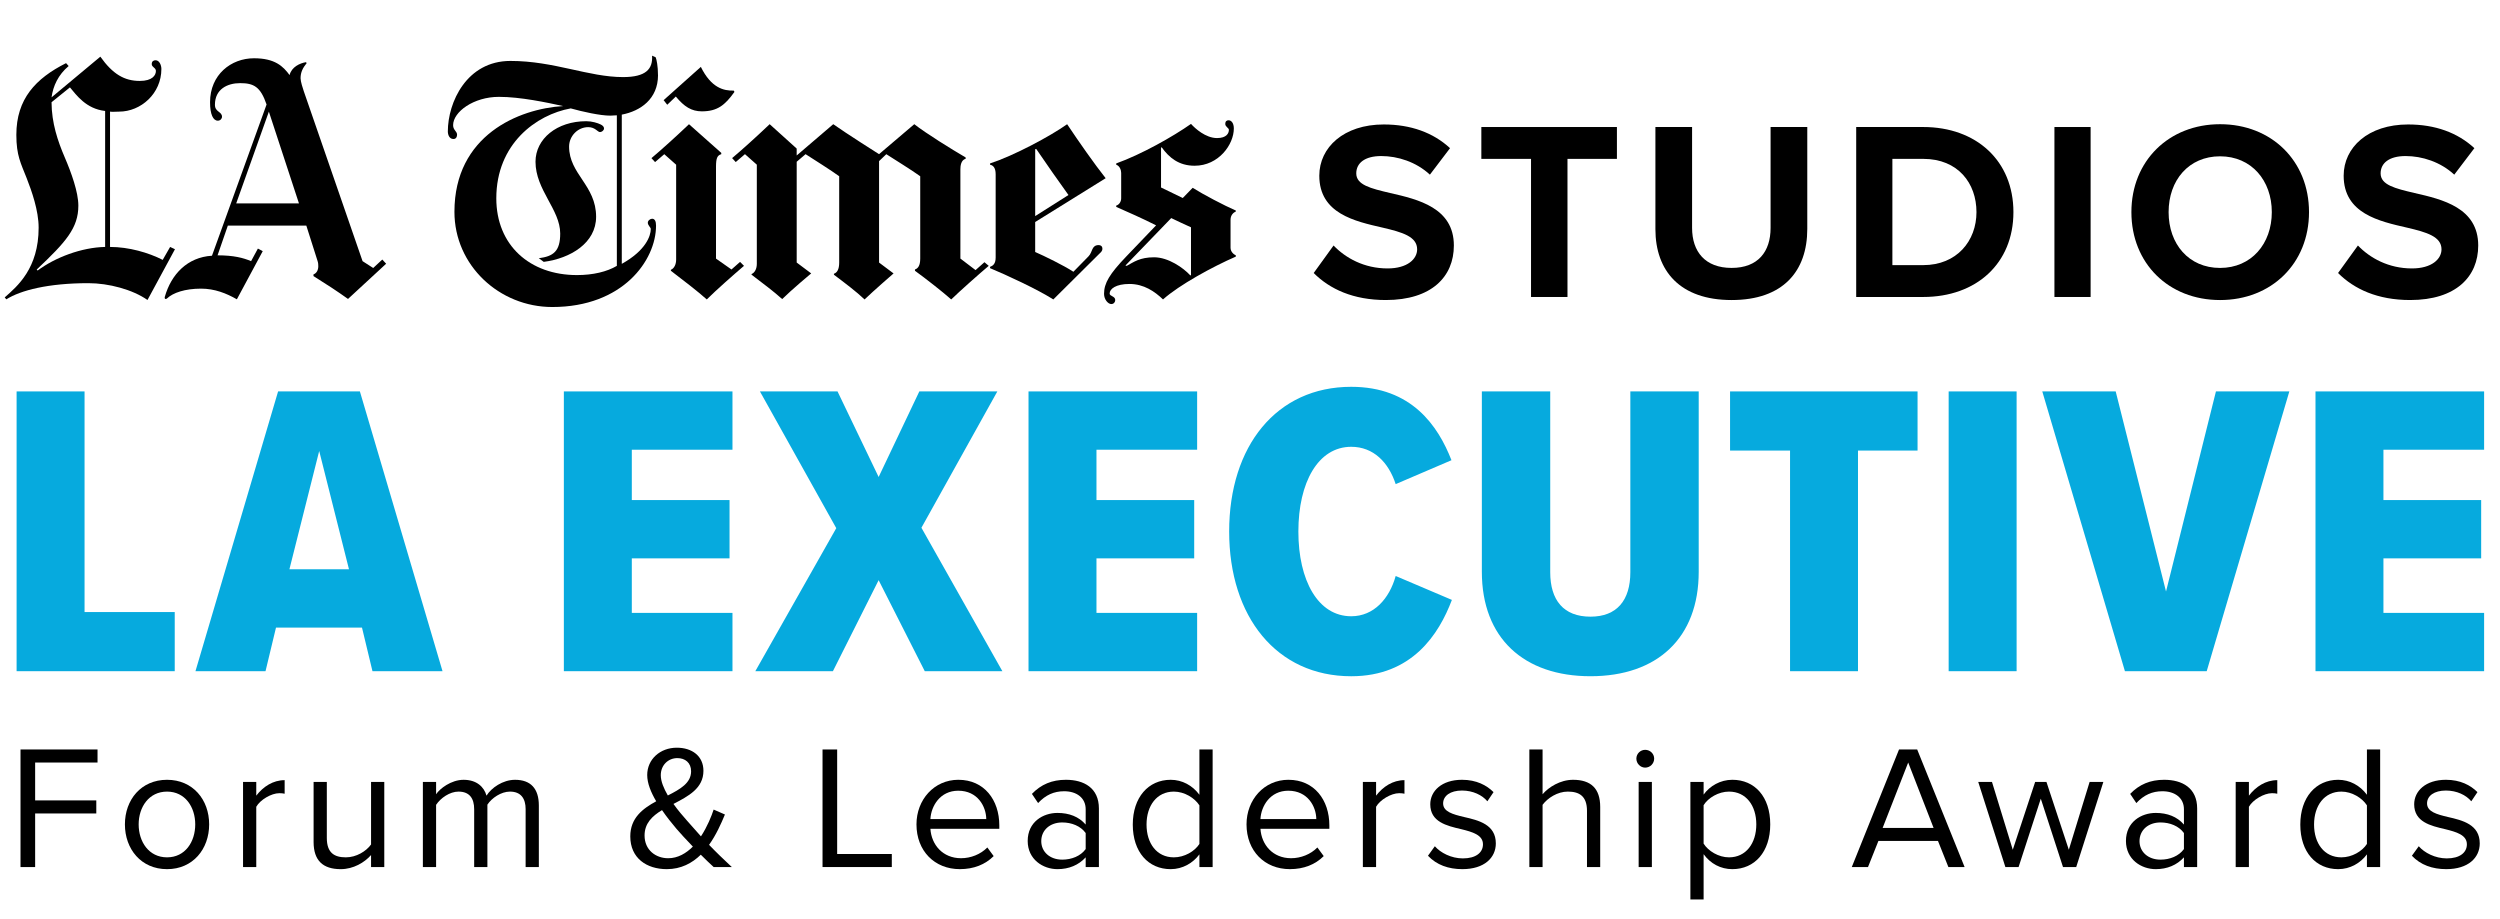
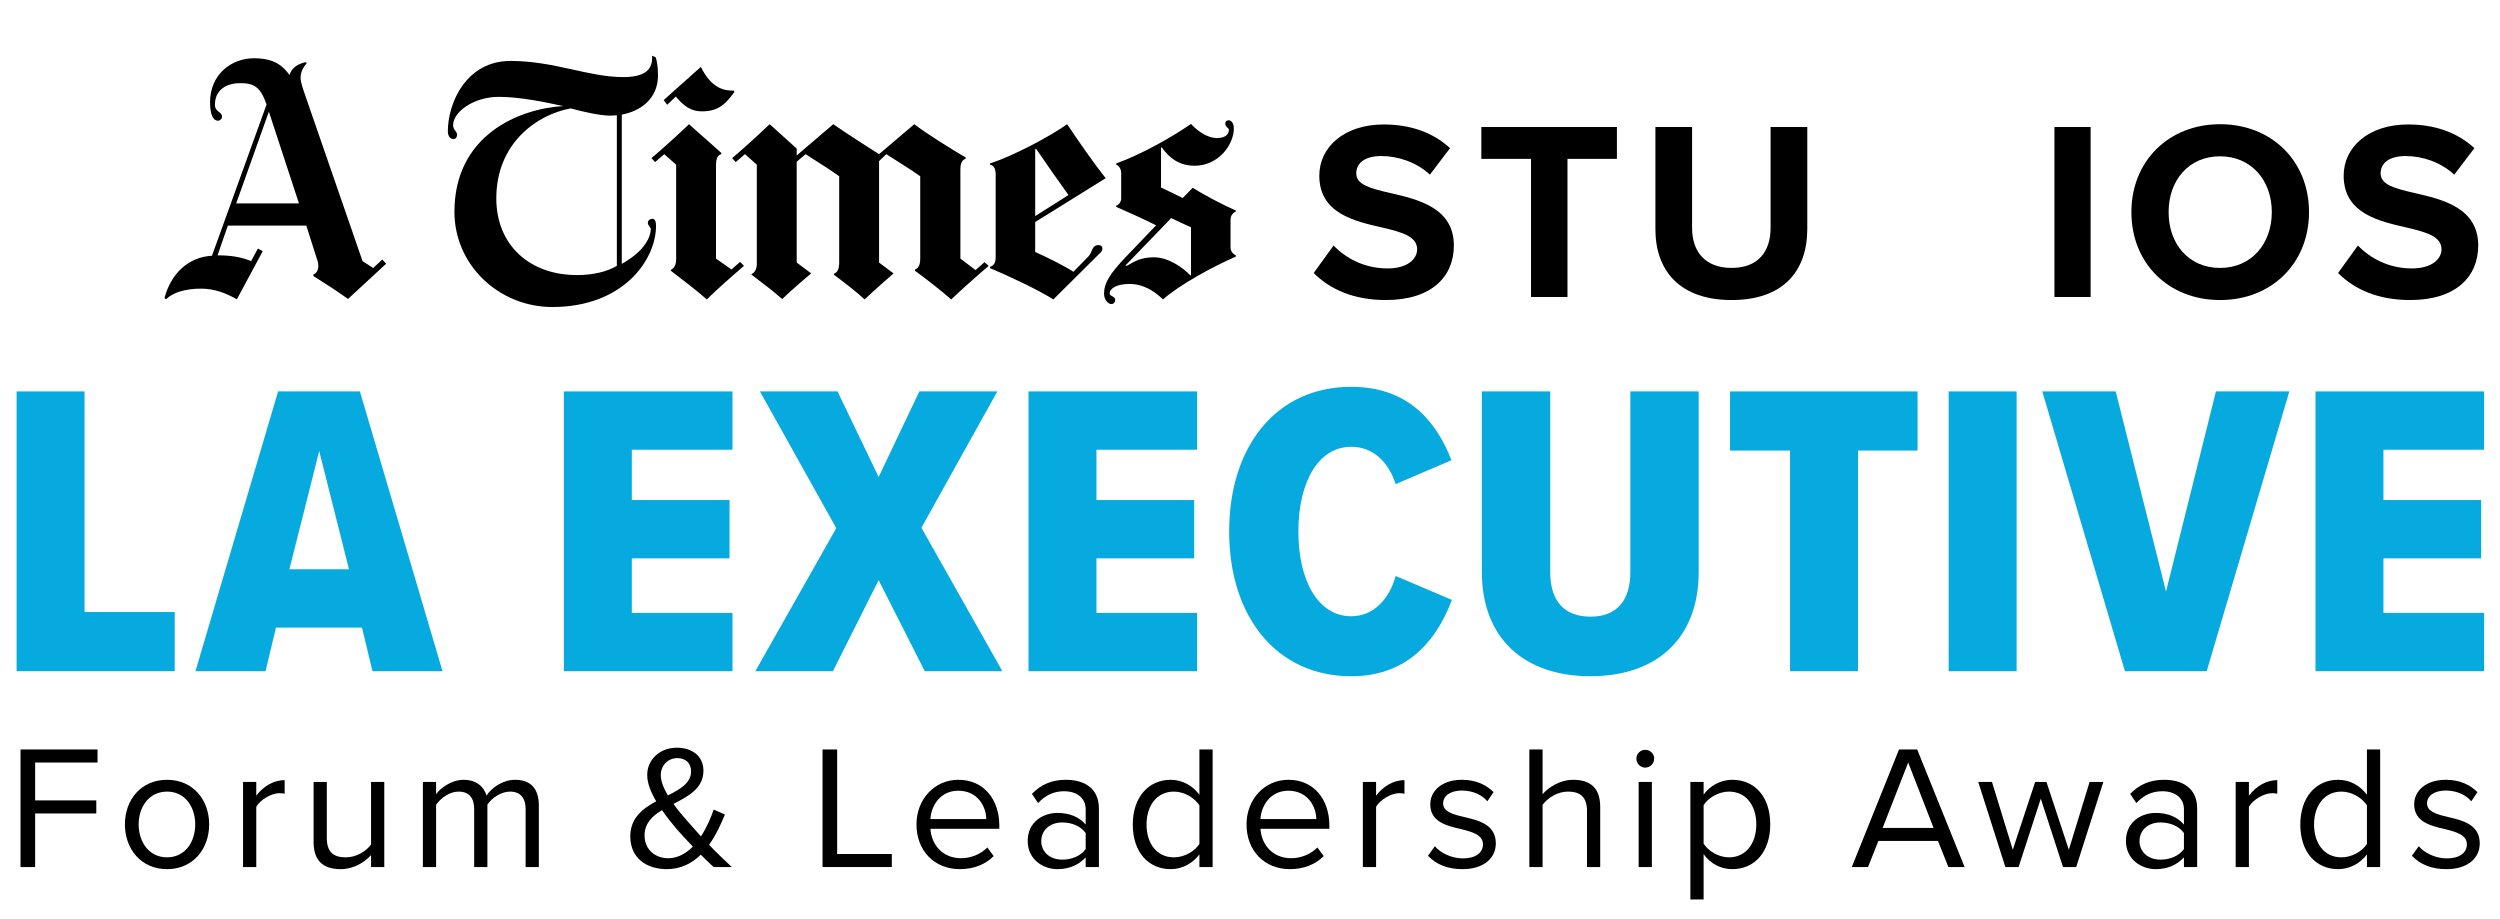
<svg xmlns="http://www.w3.org/2000/svg" id="Layer_1" version="1.1" viewBox="0 0 378 139">
  <defs>
    <style>
      .st0 {
        fill: #06aade;
      }
    </style>
  </defs>
  <g>
    <g>
      <path d="M201.634,37.12c1.811,1.889,4.624,3.467,8.169,3.467,3.005,0,4.469-1.427,4.469-2.89,0-1.926-2.236-2.581-5.201-3.275-4.199-.964-9.593-2.118-9.593-7.859,0-4.277,3.7-7.744,9.748-7.744,4.085,0,7.475,1.234,10.018,3.582l-3.043,4.007c-2.081-1.926-4.854-2.813-7.36-2.813s-3.775,1.079-3.775,2.621c0,1.734,2.159,2.273,5.124,2.968,4.237.964,9.633,2.236,9.633,7.937,0,4.702-3.353,8.244-10.288,8.244-4.931,0-8.476-1.656-10.905-4.085l3.005-4.162-.003.003Z" />
      <path d="M231.492,44.904v-20.882h-7.512v-4.817h20.498v4.817h-7.475v20.882h-5.511Z" />
      <path d="M250.294,19.205h5.549v15.256c0,3.582,1.966,6.048,5.973,6.048s5.896-2.466,5.896-6.048v-15.256h5.549v15.411c0,6.395-3.66,10.75-11.444,10.75s-11.519-4.392-11.519-10.712v-15.451l-.003.003Z" />
-       <path d="M280.657,44.904v-25.699h10.133c8.052,0,13.64,5.124,13.64,12.868s-5.586,12.831-13.64,12.831h-10.133ZM286.128,40.087h4.662c5.086,0,8.052-3.66,8.052-8.014s-2.773-8.052-8.052-8.052h-4.662v16.066Z" />
      <path d="M310.63,44.904v-25.699h5.471v25.699h-5.471Z" />
      <path d="M335.675,18.78c7.782,0,13.448,5.549,13.448,13.293s-5.663,13.293-13.448,13.293-13.408-5.549-13.408-13.293,5.663-13.293,13.408-13.293ZM335.675,23.634c-4.739,0-7.782,3.622-7.782,8.439s3.043,8.439,7.782,8.439,7.822-3.66,7.822-8.439-3.083-8.439-7.822-8.439Z" />
      <path d="M356.517,37.12c1.811,1.889,4.624,3.467,8.169,3.467,3.005,0,4.469-1.427,4.469-2.89,0-1.926-2.236-2.581-5.201-3.275-4.199-.964-9.593-2.118-9.593-7.859,0-4.277,3.7-7.744,9.748-7.744,4.085,0,7.475,1.234,10.018,3.582l-3.043,4.007c-2.081-1.926-4.854-2.813-7.36-2.813s-3.775,1.079-3.775,2.621c0,1.734,2.158,2.273,5.124,2.968,4.24.964,9.633,2.236,9.633,7.937,0,4.702-3.353,8.244-10.288,8.244-4.931,0-8.476-1.656-10.905-4.085l3.005-4.162-.003.003Z" />
    </g>
    <g>
      <g>
        <path d="M45.202,30.754l-4.549-13.873-4.939,13.873h9.489ZM58.385,39.876l-5.765,5.324c-1.667-1.186-3.118-2.14-5.223-3.457v-.254c.473-.168.724-.649.729-1.224,0-.24-.011-.508-.102-.78l-1.707-5.37h-11.869l-1.552,4.491c2.434,0,3.882.379,5.07.879l1.028-1.902.732.393-3.911,7.28c-1.598-.916-3.371-1.614-5.42-1.614-2.41,0-4.237.622-5.132,1.475-.168.166-.443.118-.337-.256.967-3.379,3.395-5.971,7.125-6.195l8.255-22.865c-.916-2.685-1.931-3.23-3.999-3.23-1.934,0-3.809.914-3.809,3.275,0,1.106,1.071,1.007,1.071,1.809,0,.286-.256.593-.63.593-.708,0-1.178-.948-1.178-2.789,0-4.173,3.179-6.649,6.646-6.649,3.166,0,4.41,1.218,5.378,2.543.305-1.226,1.549-1.801,2.487-1.953l.094.147c-.58.721-.919,1.376-.919,2.289,0,.486.353,1.571.486,1.955l8.888,25.696,1.608,1.034,1.373-1.277.585.633-.003-.003Z" />
-         <path d="M15.896,37.341v-20.564c-2.882-.315-4.354-2.42-5.321-3.566l-2.781,2.247c.011,3.128.93,5.858,2.004,8.356.978,2.276,2.049,5.233,2.049,7.277,0,3.371-1.865,5.49-6.299,9.665l.144.15c2.629-1.98,6.668-3.502,10.205-3.569M26.454,37.683l-4.154,7.675c-2.26-1.581-5.866-2.543-8.939-2.543-6.072,0-10.253,1.082-12.403,2.444l-.248-.291c1.923-1.686,5.132-4.394,5.132-10.547,0-2.605-1.055-5.551-1.811-7.488-.876-2.236-1.56-3.414-1.56-6.54,0-5.444,2.92-8.527,7.517-10.846l.393.438c-1.579,1.322-2.354,3.021-2.586,4.734l7.376-6.15c1.883,2.647,3.641,3.668,5.963,3.668,1.894,0,2.439-.852,2.439-1.507,0-.492-.63-.564-.63-1.034s.323-.585.577-.585c.585,0,.882.759.882,1.314,0,3.719-3.102,6.454-6.395,6.454-.572,0-1.002.061-1.37,0v20.46c2.861,0,5.81.858,7.966,1.955l1.119-1.955.737.345-.003-.003Z" />
      </g>
      <g>
        <path d="M149.499,40.194c-1.435,1.21-4.333,3.78-5.677,5.081-1.256-1.122-3.866-3.168-5.479-4.333v-.198c.465-.158.796-.588.796-1.643v-12.451c-1.298-.94-3.74-2.439-5.129-3.337l-1.095,1.047v15.339l2.191,1.643s-3.037,2.634-4.384,3.935c-1.21-1.165-3.019-2.524-4.632-3.737v-.15c.467-.158.796-.638.796-1.694v-13.05c-1.301-.94-3.689-2.439-5.081-3.337l-1.344,1.146v15.24l2.191,1.643s-2.952,2.46-4.384,3.884c-1.344-1.21-2.84-2.313-4.632-3.687v-.099c.505-.206.796-.828.796-1.544v-14.992l-1.793-1.592-1.394,1.194-.548-.598c1.344-1.119,3.751-3.291,5.677-5.129l4.085,3.687v1.045l5.53-4.731c1.747,1.256,6.922,4.533,6.922,4.533l5.329-4.533c1.704,1.344,5.618,3.775,7.768,5.03v.2c-.716.192-.796,1.101-.796,1.592v13.499l2.292,1.742,1.344-1.194.646.548h.005Z" />
        <path d="M111.049,13.897c-1.435,2.017-2.599,2.939-4.931,2.939-1.568,0-2.679-.719-3.935-2.241l-1.296,1.245-.548-.697,5.629-5.03c1.568,3.182,3.457,3.63,4.98,3.585l.099.2h.003Z" />
        <path d="M112.494,40.194c-1.571,1.344-4.199,3.657-5.629,5.081-1.344-1.21-3.636-2.96-5.428-4.333v-.15c.505-.206.796-.828.796-1.544v-14.343l-1.793-1.592-1.394,1.194-.548-.598c1.344-1.119,3.751-3.291,5.677-5.129l4.881,4.333v.2c-.582.179-.796.553-.796,1.891v13.897l2.34,1.643,1.296-1.146.598.596Z" />
        <path d="M186.853,38.8c-3.497,1.523-8.551,4.277-11.006,6.475-1.256-1.21-2.898-2.34-5.081-2.34-2.044,0-2.989.748-2.989,1.445,0,.433.847.374.847.996,0,.286-.216.598-.598.598-.478,0-1.095-.681-1.095-1.544,0-1.614.833-3.011,3.387-5.677l4.483-4.68c-1.851-.946-4.525-2.137-6.027-2.789v-.2c.435-.123.748-.58.748-1.095v-3.836c0-.422-.211-1.066-.748-1.245v-.198c3.767-1.344,8.573-4.05,11.305-5.976.612.681,2.209,2.142,3.935,2.142,1.453,0,1.793-.737,1.793-1.245,0-.289-.548-.449-.548-.898,0-.385.211-.548.497-.548.427,0,.799.43.799,1.245,0,2.42-2.292,5.629-5.928,5.629-2.391,0-3.86-1.221-4.98-2.789l-.099.051v6.027l3.286,1.592,1.496-1.544c1.552.983,4.811,2.703,6.524,3.435v.15c-.337.142-.796.529-.796,1.245v4.234c0,.606.484,1.012.796,1.146v.2-.008ZM180.078,41.589v-7.221c-.852-.403-2.145-.964-2.989-1.394l-6.924,7.173.198.051c1.053-.572,1.982-1.296,4.135-1.296s4.429,1.592,5.479,2.741l.102-.051v-.003Z" />
        <path d="M167.178,26.944l-10.659,6.625v4.533c1.344.582,4.344,2.046,5.778,2.989l2.292-2.34c.633-.646.425-1.694,1.544-1.694.313,0,.548.19.548.548,0,.382-.264.564-.449.748l-6.972,6.924c-2.375-1.525-7.186-3.745-9.564-4.731v-.198c.382-.144.847-.409.847-1.394v-12.601c0-1.031-.411-1.36-.847-1.445v-.198c3.585-1.165,9.056-4.09,11.655-5.928,1.793,2.69,4.125,6.016,5.826,8.166v-.005ZM161.552,29.485c-1.256-1.747-3.492-4.91-4.881-6.972l-.15.051v10.109l5.03-3.187Z" />
        <path d="M99.493,11.356c0,3.609-2.655,5.439-5.479,5.976v22.563c3.63-2.017,4.384-4.232,4.384-5.279,0-.227-.449-.537-.449-.946,0-.318.366-.596.646-.596.409,0,.598.374.598,1.045,0,5.244-5.022,12.302-15.689,12.302-8.004,0-14.794-6.286-14.794-14.394,0-11.565,9.713-15.585,16.437-15.988-2.466-.537-6.433-1.394-9.713-1.394-3.809,0-6.924,2.265-6.924,4.282,0,.761.598.906.598,1.445,0,.297-.139.646-.548.646-.628,0-.847-.657-.847-1.146,0-4.394,2.842-10.659,9.462-10.659s11.808,2.442,17.033,2.442c3.454,0,4.517-1.221,4.384-3.238l.548.248c.134.313.347,1.344.347,2.69h.005ZM93.268,40.194v-22.76c-.27.019-.721.051-.996.051-1.541,0-4.229-.604-5.976-1.095-5.201.94-11.255,5.343-11.255,13.597,0,7.079,5.044,11.605,12.2,11.605,2.423,0,4.541-.51,6.027-1.394v-.003Z" />
-         <path d="M91.326,19.424c0,.313-.371.548-.598.548-.387,0-.716-.748-1.793-.748-1.581,0-2.888,1.354-2.888,2.939,0,4.17,4.085,5.856,4.085,10.608,0,3.986-3.887,6.297-7.918,6.823l-.748-.548c2.209-.289,3.238-1.05,3.238-3.737,0-3.63-3.735-6.585-3.735-10.857,0-3.457,3.232-6.126,7.67-6.126.863,0,1.723.264,2.191.497.27.134.5.329.5.598l-.003.003Z" />
      </g>
    </g>
  </g>
  <g>
    <path class="st0" d="M2.51,101.485v-42.302h10.274v33.359h13.635v8.942H2.51Z" />
    <path class="st0" d="M56.318,101.485l-1.586-6.596h-13.001l-1.585,6.596h-10.592l12.494-42.302h12.367l12.494,42.302h-10.591ZM48.263,68.189l-4.503,17.885h9.006l-4.503-17.885Z" />
  </g>
  <g>
    <path class="st0" d="M85.255,101.485v-42.302h25.495v8.815h-15.221v7.611h14.777v8.815h-14.777v8.245h15.221v8.815h-25.495Z" />
    <path class="st0" d="M139.825,101.485l-6.976-13.762-6.913,13.762h-11.733l12.241-21.627-11.543-20.675h11.733l6.216,12.938,6.152-12.938h11.796l-11.479,20.612,12.24,21.69h-11.733Z" />
    <path class="st0" d="M155.512,101.485v-42.302h25.495v8.815h-15.221v7.611h14.777v8.815h-14.777v8.245h15.221v8.815h-25.495Z" />
    <path class="st0" d="M185.849,80.366c0-12.938,7.167-21.88,18.456-21.88,9.133,0,13.128,5.898,15.157,11.099l-8.435,3.615c-1.078-3.298-3.361-5.644-6.723-5.644-5.01,0-7.991,5.391-7.991,12.811s2.981,12.811,7.991,12.811c3.425,0,5.771-2.664,6.723-6.088l8.499,3.615c-1.966,5.201-6.025,11.543-15.221,11.543-11.289,0-18.456-9.006-18.456-21.88Z" />
    <path class="st0" d="M224.057,59.183h10.337v27.334c0,4.249,2.029,6.723,6.088,6.723,3.996,0,6.025-2.474,6.025-6.723v-27.334h10.338v27.271c0,10.021-6.279,15.792-16.363,15.792s-16.426-5.771-16.426-15.792v-27.271Z" />
    <path class="st0" d="M270.655,101.485v-33.359h-9.07v-8.942h28.349v8.942h-9.006v33.359h-10.274Z" />
    <path class="st0" d="M294.637,101.485v-42.302h10.274v42.302h-10.274Z" />
    <path class="st0" d="M321.288,101.485l-12.495-42.302h11.099l7.61,30.252,7.548-30.252h11.098l-12.494,42.302h-12.366Z" />
    <path class="st0" d="M350.103,101.485v-42.302h25.495v8.815h-15.222v7.611h14.777v8.815h-14.777v8.245h15.222v8.815h-25.495Z" />
  </g>
  <g>
    <path d="M3.101,113.321h11.646v1.972H5.313v5.73h9.247v1.972H5.313v8.102h-2.212v-17.776Z" />
    <path d="M18.887,124.647c0-3.731,2.452-6.742,6.369-6.742s6.369,3.012,6.369,6.742-2.452,6.769-6.369,6.769-6.369-3.038-6.369-6.769ZM29.52,124.647c0-2.612-1.519-4.957-4.264-4.957s-4.291,2.345-4.291,4.957c0,2.638,1.546,4.983,4.291,4.983s4.264-2.345,4.264-4.983Z" />
    <path d="M36.748,118.224h1.999v2.079c1.039-1.359,2.532-2.345,4.291-2.345v2.052c-.24-.053-.48-.08-.8-.08-1.226,0-2.905,1.013-3.491,2.052v9.115h-1.999v-12.872Z" />
    <path d="M56.104,129.284c-.986,1.12-2.665,2.132-4.584,2.132-2.692,0-4.104-1.306-4.104-4.104v-9.088h1.999v8.475c0,2.265,1.146,2.931,2.878,2.931,1.572,0,3.065-.906,3.811-1.945v-9.461h1.999v12.872h-1.999v-1.812Z" />
    <path d="M79.477,122.355c0-1.626-.719-2.665-2.372-2.665-1.332,0-2.745.96-3.411,1.972v9.434h-1.999v-8.741c0-1.626-.693-2.665-2.372-2.665-1.306,0-2.692.96-3.385,1.999v9.408h-1.999v-12.872h1.999v1.866c.533-.826,2.265-2.185,4.157-2.185,1.972,0,3.092,1.066,3.465,2.398.719-1.172,2.452-2.398,4.317-2.398,2.345,0,3.597,1.306,3.597,3.891v9.301h-1.999v-8.741Z" />
    <path d="M110.65,131.096h-2.745c-.533-.48-1.226-1.146-1.945-1.866-1.306,1.279-2.985,2.185-5.144,2.185-3.038,0-5.517-1.652-5.517-4.957,0-2.772,1.865-4.184,3.918-5.304-.8-1.359-1.359-2.718-1.359-3.971,0-2.372,1.945-4.131,4.477-4.131,2.292,0,4.024,1.253,4.024,3.491,0,2.665-2.292,3.838-4.531,5.01.693.986,1.466,1.866,2.052,2.532.719.827,1.412,1.599,2.105,2.372.959-1.466,1.599-3.065,1.919-4.051l1.706.747c-.586,1.412-1.333,3.091-2.398,4.584,1.039,1.092,2.159,2.159,3.438,3.358ZM104.76,128.005c-1.013-1.066-1.972-2.079-2.479-2.691-.719-.853-1.492-1.812-2.185-2.825-1.492.906-2.638,1.999-2.638,3.838,0,2.212,1.706,3.438,3.571,3.438,1.466,0,2.719-.746,3.731-1.759ZM100.976,120.276c1.892-.959,3.518-1.892,3.518-3.651,0-1.306-.906-1.999-2.079-1.999-1.386,0-2.505,1.066-2.505,2.585,0,.932.453,1.999,1.066,3.064Z" />
    <path d="M124.367,113.321h2.212v15.804h8.262v1.972h-10.474v-17.776Z" />
    <path d="M144.913,117.904c3.891,0,6.183,3.038,6.183,6.902v.506h-10.42c.16,2.425,1.866,4.45,4.637,4.45,1.466,0,2.958-.586,3.971-1.626l.96,1.306c-1.279,1.279-3.012,1.972-5.117,1.972-3.811,0-6.556-2.745-6.556-6.769,0-3.731,2.665-6.742,6.343-6.742ZM140.676,123.847h8.448c-.027-1.919-1.306-4.291-4.237-4.291-2.745,0-4.104,2.319-4.211,4.291Z" />
    <path d="M164.155,129.63c-1.066,1.173-2.532,1.786-4.264,1.786-2.185,0-4.504-1.465-4.504-4.264,0-2.878,2.319-4.237,4.504-4.237,1.759,0,3.225.56,4.264,1.759v-2.318c0-1.732-1.385-2.719-3.251-2.719-1.546,0-2.798.56-3.944,1.786l-.933-1.386c1.386-1.439,3.038-2.132,5.144-2.132,2.719,0,4.984,1.226,4.984,4.344v8.848h-1.999v-1.466ZM164.155,125.953c-.773-1.066-2.132-1.599-3.544-1.599-1.866,0-3.172,1.172-3.172,2.825,0,1.626,1.306,2.799,3.172,2.799,1.412,0,2.771-.533,3.544-1.599v-2.425Z" />
    <path d="M181.351,129.178c-.959,1.305-2.532,2.238-4.344,2.238-3.358,0-5.73-2.558-5.73-6.742,0-4.104,2.345-6.769,5.73-6.769,1.732,0,3.304.853,4.344,2.265v-6.849h1.999v17.776h-1.999v-1.919ZM181.351,121.769c-.719-1.119-2.265-2.079-3.864-2.079-2.585,0-4.131,2.132-4.131,4.983s1.546,4.957,4.131,4.957c1.599,0,3.144-.906,3.864-2.025v-5.836Z" />
    <path d="M194.816,117.904c3.891,0,6.183,3.038,6.183,6.902v.506h-10.42c.16,2.425,1.866,4.45,4.637,4.45,1.466,0,2.958-.586,3.971-1.626l.96,1.306c-1.279,1.279-3.012,1.972-5.117,1.972-3.811,0-6.556-2.745-6.556-6.769,0-3.731,2.665-6.742,6.343-6.742ZM190.578,123.847h8.448c-.027-1.919-1.306-4.291-4.237-4.291-2.745,0-4.104,2.319-4.211,4.291Z" />
    <path d="M206.065,118.224h1.999v2.079c1.039-1.359,2.532-2.345,4.291-2.345v2.052c-.24-.053-.48-.08-.8-.08-1.226,0-2.905,1.013-3.491,2.052v9.115h-1.999v-12.872Z" />
    <path d="M216.949,127.951c.853.986,2.478,1.839,4.237,1.839,1.972,0,3.038-.879,3.038-2.132,0-1.413-1.572-1.866-3.304-2.292-2.185-.506-4.664-1.092-4.664-3.758,0-1.999,1.732-3.704,4.797-3.704,2.185,0,3.731.826,4.77,1.866l-.933,1.385c-.773-.933-2.185-1.626-3.838-1.626-1.759,0-2.851.799-2.851,1.946,0,1.253,1.465,1.652,3.144,2.052,2.239.506,4.824,1.146,4.824,3.997,0,2.159-1.732,3.891-5.063,3.891-2.105,0-3.891-.639-5.197-2.025l1.04-1.439Z" />
    <path d="M239.953,122.621c0-2.265-1.172-2.931-2.905-2.931-1.546,0-3.038.96-3.811,1.999v9.408h-1.999v-17.776h1.999v6.769c.906-1.066,2.665-2.185,4.61-2.185,2.692,0,4.104,1.306,4.104,4.104v9.088h-1.999v-8.475Z" />
    <path d="M247.418,114.706c0-.746.613-1.332,1.333-1.332.746,0,1.359.586,1.359,1.332s-.613,1.359-1.359,1.359c-.719,0-1.333-.613-1.333-1.359ZM247.764,118.224h1.999v12.872h-1.999v-12.872Z" />
    <path d="M255.587,136v-17.776h1.999v1.919c.932-1.306,2.532-2.239,4.344-2.239,3.385,0,5.73,2.558,5.73,6.742,0,4.157-2.345,6.769-5.73,6.769-1.758,0-3.304-.826-4.344-2.265v6.849h-1.999ZM261.423,119.69c-1.573,0-3.145.933-3.838,2.052v5.81c.693,1.12,2.265,2.079,3.838,2.079,2.585,0,4.131-2.132,4.131-4.983s-1.546-4.957-4.131-4.957Z" />
    <path d="M293.023,127.152h-9.008l-1.572,3.944h-2.452l7.143-17.776h2.745l7.169,17.776h-2.452l-1.572-3.944ZM284.655,125.18h7.702l-3.838-9.887-3.864,9.887Z" />
    <path d="M308.569,120.756l-3.358,10.34h-1.999l-4.104-12.872h2.079l3.145,10.26,3.385-10.26h1.706l3.385,10.26,3.144-10.26h2.078l-4.104,12.872h-1.999l-3.358-10.34Z" />
    <path d="M330.211,129.63c-1.066,1.173-2.532,1.786-4.264,1.786-2.186,0-4.504-1.465-4.504-4.264,0-2.878,2.318-4.237,4.504-4.237,1.759,0,3.224.56,4.264,1.759v-2.318c0-1.732-1.386-2.719-3.251-2.719-1.547,0-2.799.56-3.945,1.786l-.932-1.386c1.385-1.439,3.038-2.132,5.143-2.132,2.719,0,4.984,1.226,4.984,4.344v8.848h-1.999v-1.466ZM330.211,125.953c-.773-1.066-2.133-1.599-3.545-1.599-1.865,0-3.171,1.172-3.171,2.825,0,1.626,1.306,2.799,3.171,2.799,1.413,0,2.772-.533,3.545-1.599v-2.425Z" />
    <path d="M338.036,118.224h1.999v2.079c1.04-1.359,2.532-2.345,4.291-2.345v2.052c-.24-.053-.48-.08-.799-.08-1.226,0-2.905,1.013-3.492,2.052v9.115h-1.999v-12.872Z" />
    <path d="M357.88,129.178c-.96,1.305-2.531,2.238-4.344,2.238-3.358,0-5.73-2.558-5.73-6.742,0-4.104,2.345-6.769,5.73-6.769,1.732,0,3.304.853,4.344,2.265v-6.849h1.999v17.776h-1.999v-1.919ZM357.88,121.769c-.719-1.119-2.265-2.079-3.864-2.079-2.585,0-4.13,2.132-4.13,4.983s1.546,4.957,4.13,4.957c1.599,0,3.145-.906,3.864-2.025v-5.836Z" />
    <path d="M365.716,127.951c.853.986,2.478,1.839,4.237,1.839,1.972,0,3.039-.879,3.039-2.132,0-1.413-1.573-1.866-3.304-2.292-2.186-.506-4.664-1.092-4.664-3.758,0-1.999,1.732-3.704,4.797-3.704,2.185,0,3.731.826,4.77,1.866l-.933,1.385c-.772-.933-2.185-1.626-3.837-1.626-1.759,0-2.851.799-2.851,1.946,0,1.253,1.466,1.652,3.144,2.052,2.238.506,4.824,1.146,4.824,3.997,0,2.159-1.733,3.891-5.063,3.891-2.105,0-3.892-.639-5.197-2.025l1.04-1.439Z" />
  </g>
</svg>